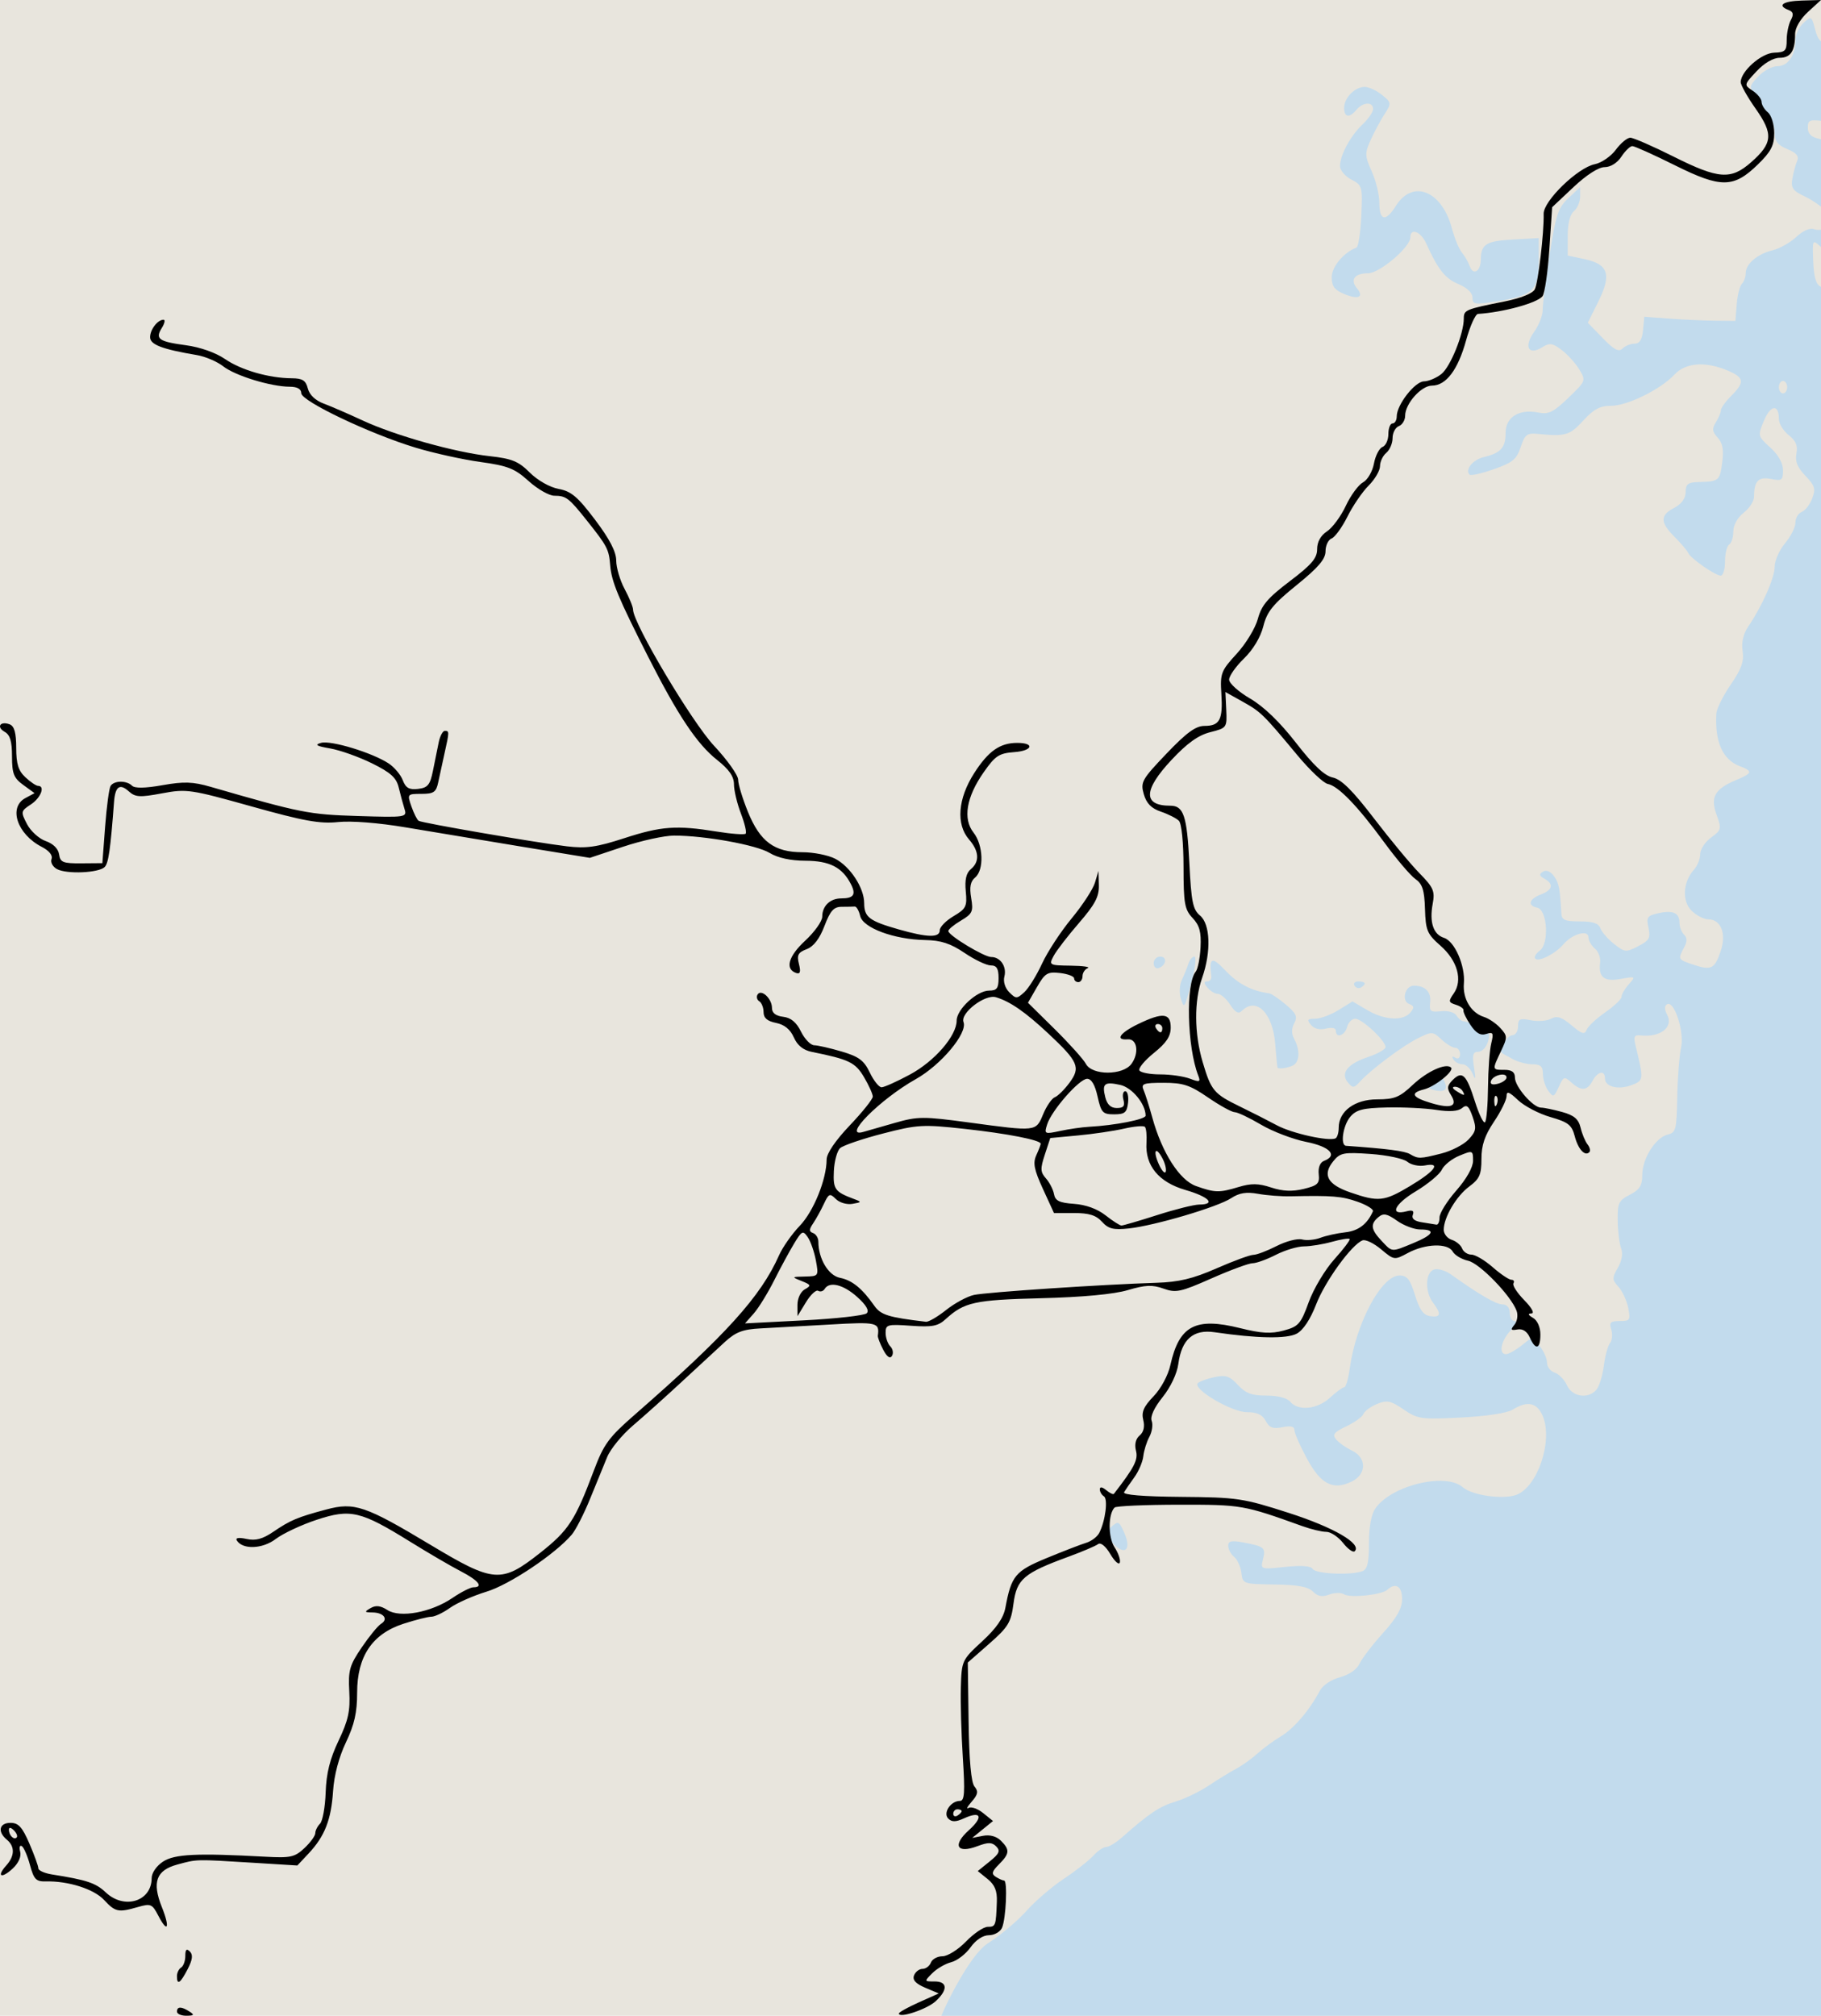
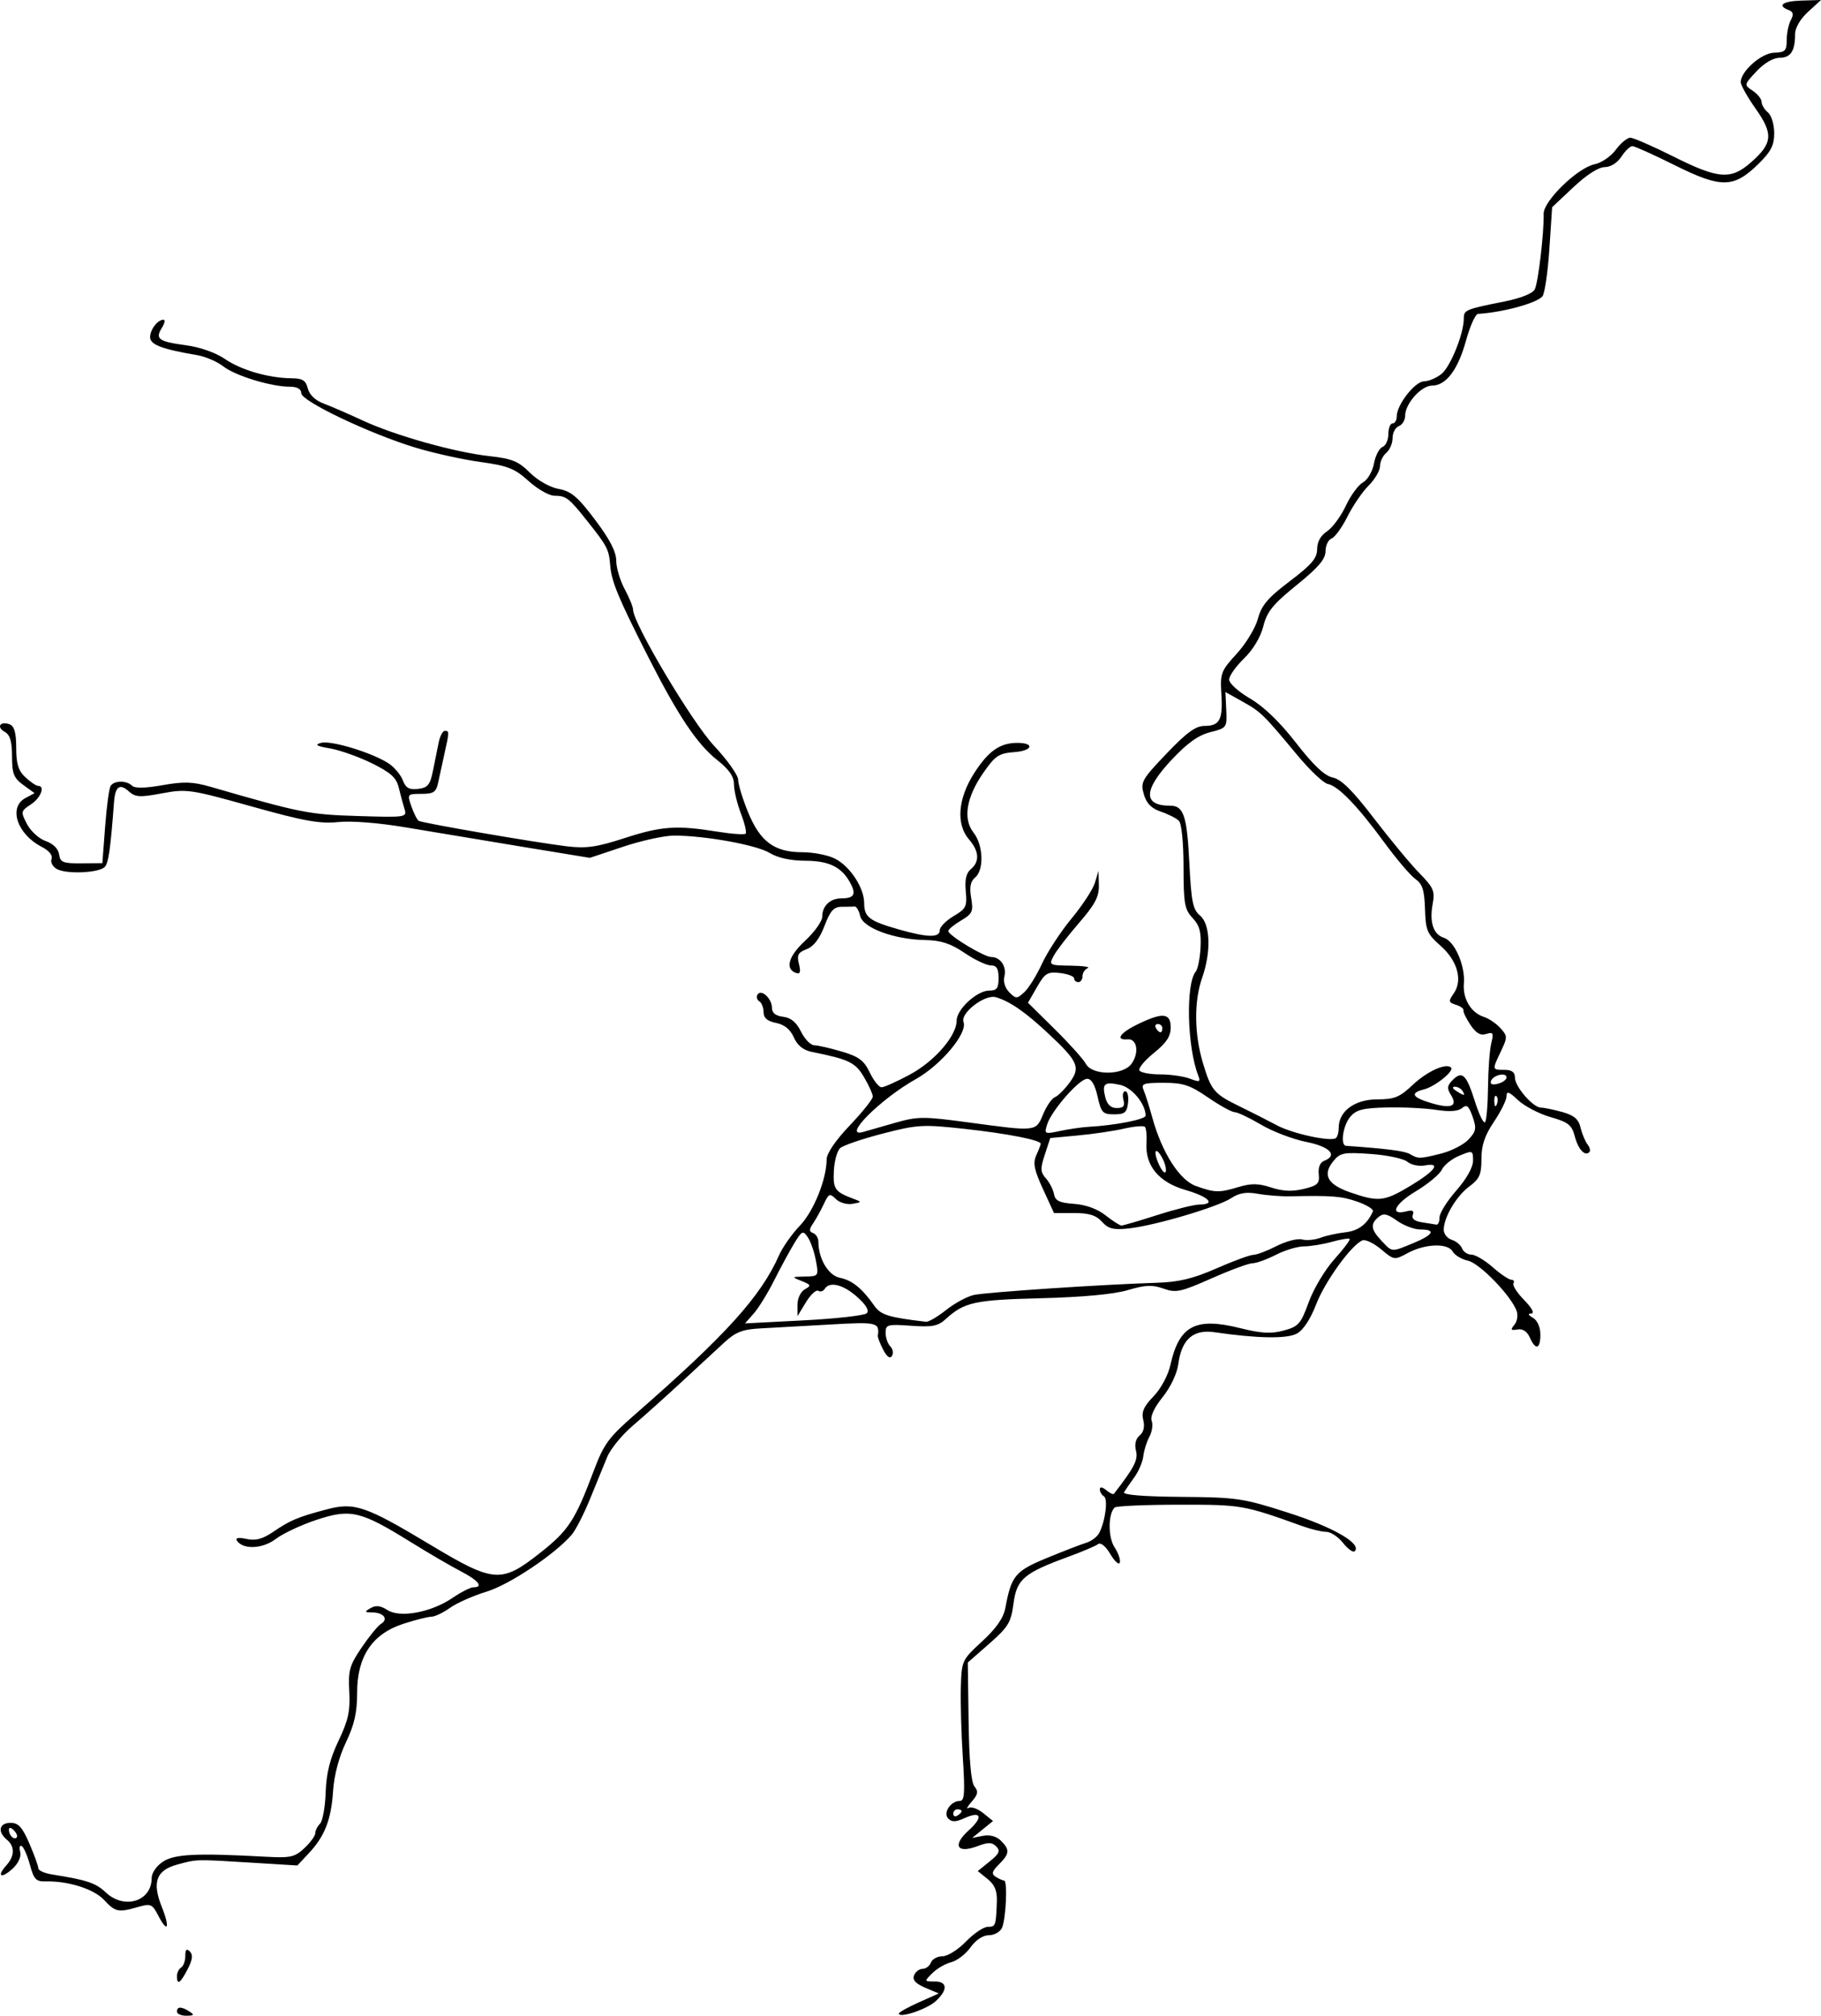
<svg xmlns="http://www.w3.org/2000/svg" xmlns:ns1="http://sodipodi.sourceforge.net/DTD/sodipodi-0.dtd" xmlns:ns2="http://www.inkscape.org/namespaces/inkscape" id="svg2229" ns1:version="0.32" ns2:version="0.45.1" width="1675.569" height="1854.278" version="1.0" ns1:docbase="C:\Documents and Settings\HP_Administrator\Mijn documenten\Mijn afbeeldingen" ns1:docname="sydney rail.svg" ns2:output_extension="org.inkscape.output.svg.inkscape">
  <defs id="defs2232" />
  <ns1:namedview ns2:window-height="712" ns2:window-width="1024" ns2:pageshadow="2" ns2:pageopacity="0.0" guidetolerance="10.0" gridtolerance="10.0" objecttolerance="10.0" borderopacity="1.0" bordercolor="#666666" pagecolor="#ffffff" id="base" ns2:zoom="0.25" ns2:cx="321.79292" ns2:cy="743.86909" ns2:window-x="-4" ns2:window-y="-4" ns2:current-layer="svg2229" borderlayer="true" />
-   <rect style="opacity:1;color:#000000;fill:#e8e5dd;fill-opacity:1;fill-rule:nonzero;stroke:#f80707;stroke-width:0.825;stroke-linecap:round;stroke-linejoin:round;marker:none;marker-start:none;marker-mid:none;marker-end:none;stroke-miterlimit:10;stroke-dasharray:none;stroke-dashoffset:0;stroke-opacity:1;visibility:visible;display:inline;overflow:visible;enable-background:accumulate" id="rect5632" width="2328.025" height="1980.025" x="-411.331" y="-19.596" />
-   <path style="fill:#c2dbed;fill-opacity:1" d="M 863.432,1862.644 C 863.432,1857.085 890.635,1799.394 908.862,1787.74 C 920.544,1780.27 936.528,1766.863 944.383,1757.945 C 952.237,1749.027 967.667,1735.75 978.67,1728.44 C 989.674,1721.13 1001.943,1711.533 1005.934,1707.113 C 1009.926,1702.693 1015.247,1699.076 1017.76,1699.076 C 1020.272,1699.076 1026.698,1695.219 1032.04,1690.504 C 1057.534,1668.004 1066.891,1661.722 1081.379,1657.382 C 1089.99,1654.802 1103.859,1648.127 1112.199,1642.548 C 1120.54,1636.97 1131.84,1630.046 1137.31,1627.161 C 1142.78,1624.276 1151.542,1618.022 1156.78,1613.263 C 1162.018,1608.504 1171.851,1601.298 1178.63,1597.249 C 1190.536,1590.139 1205.11,1573.054 1214.465,1555.239 C 1217.055,1550.307 1224.94,1545.041 1232.975,1542.878 C 1241.429,1540.601 1248.527,1535.706 1250.899,1530.516 C 1253.059,1525.791 1262.767,1513.1 1272.473,1502.316 C 1285.459,1487.887 1290.12,1479.585 1290.12,1470.886 C 1290.12,1459.189 1284.154,1455.442 1276.596,1462.392 C 1271.41,1467.161 1242.477,1470.201 1236.635,1466.591 C 1233.924,1464.915 1227.763,1465.043 1222.945,1466.875 C 1216.576,1469.297 1212.512,1468.535 1208.061,1464.083 C 1203.585,1459.608 1194.068,1457.853 1172.692,1457.56 C 1143.93,1457.166 1143.427,1456.99 1142.268,1446.961 C 1141.619,1441.352 1138.619,1434.713 1135.601,1432.208 C 1132.582,1429.703 1130.112,1425.101 1130.112,1421.981 C 1130.112,1417.492 1133.086,1416.867 1144.37,1418.984 C 1163.472,1422.567 1164.806,1423.736 1162.1,1434.518 C 1159.782,1443.753 1159.871,1443.783 1182.513,1441.417 C 1197.669,1439.833 1206.14,1440.473 1207.91,1443.337 C 1210.704,1447.859 1243.315,1449.275 1253.616,1445.322 C 1258.211,1443.559 1259.643,1437.424 1259.643,1419.502 C 1259.643,1404.331 1261.759,1392.973 1265.609,1387.476 C 1280.387,1366.377 1330.164,1354.355 1345.908,1368.082 C 1354.599,1375.659 1383.214,1379.688 1395.408,1375.052 C 1414.863,1367.655 1429.011,1325.462 1419.629,1302.813 C 1414.419,1290.235 1405.415,1288.256 1391.896,1296.717 C 1386.836,1299.885 1367.83,1302.791 1344.41,1303.977 C 1307.505,1305.847 1304.602,1305.439 1291.499,1296.547 C 1279.465,1288.381 1276.233,1287.72 1267.008,1291.541 C 1261.163,1293.963 1255.557,1298.088 1254.552,1300.709 C 1253.546,1303.33 1246.463,1308.446 1238.811,1312.076 C 1227.425,1317.479 1225.721,1319.669 1229.425,1324.132 C 1231.914,1327.131 1238.446,1331.74 1243.939,1334.373 C 1257.722,1340.979 1257.56,1356.263 1243.637,1362.936 C 1226.488,1371.155 1215.371,1365.433 1202.569,1341.796 C 1196.243,1330.117 1191.068,1318.336 1191.068,1315.618 C 1191.068,1312.193 1187.667,1311.355 1179.99,1312.891 C 1171.275,1314.634 1167.996,1313.395 1164.617,1307.081 C 1161.537,1301.326 1156.642,1299.056 1147.313,1299.056 C 1133.154,1299.056 1096.698,1277.452 1102.198,1272.321 C 1103.931,1270.704 1110.884,1268.215 1117.649,1266.79 C 1127.851,1264.641 1131.499,1265.871 1139.039,1274.008 C 1146.218,1281.755 1151.744,1283.817 1165.322,1283.817 C 1175.957,1283.817 1184.324,1285.996 1187.258,1289.531 C 1194.528,1298.291 1212.239,1296.445 1223.81,1285.721 C 1229.463,1280.483 1235.318,1276.197 1236.823,1276.197 C 1238.327,1276.197 1240.604,1268.565 1241.883,1259.237 C 1247.644,1217.206 1271.064,1173.335 1287.741,1173.335 C 1294.747,1173.335 1297.473,1176.792 1302.005,1191.431 C 1306.211,1205.012 1309.705,1209.831 1316.008,1210.745 C 1325.728,1212.153 1326.437,1208.72 1318.572,1198.322 C 1311.02,1188.337 1311.396,1170.947 1319.23,1167.941 C 1322.668,1166.622 1329.755,1168.582 1334.979,1172.296 C 1361.511,1191.162 1376.48,1199.866 1382.506,1199.931 C 1386.609,1199.975 1389.173,1202.933 1389.173,1207.622 C 1389.173,1211.813 1391.186,1215.242 1393.647,1215.242 C 1396.108,1215.242 1394.393,1219.21 1389.837,1224.059 C 1381.073,1233.388 1378.726,1245.719 1385.715,1245.719 C 1388.004,1245.719 1394.398,1242.162 1399.926,1237.815 L 1409.975,1229.91 L 1416.718,1238.237 C 1420.426,1242.816 1423.46,1249.687 1423.46,1253.504 C 1423.46,1257.322 1426.629,1261.451 1430.502,1262.68 C 1434.375,1263.909 1439.481,1269.168 1441.849,1274.366 C 1446.749,1285.12 1461.593,1287.24 1469.053,1278.252 C 1471.593,1275.191 1474.607,1265.333 1475.749,1256.346 C 1476.891,1247.358 1479.45,1237.944 1481.436,1235.426 C 1483.421,1232.907 1483.931,1227.335 1482.569,1223.044 C 1480.492,1216.499 1481.747,1215.242 1490.35,1215.242 C 1499.847,1215.242 1500.428,1214.343 1498.181,1203.11 C 1496.847,1196.438 1492.819,1187.735 1489.231,1183.77 C 1483.256,1177.168 1483.207,1175.689 1488.649,1166.208 C 1492.349,1159.762 1493.491,1153.043 1491.676,1148.404 C 1490.073,1144.305 1488.641,1132.853 1488.494,1122.954 C 1488.252,1106.69 1489.327,1104.386 1499.655,1099.045 C 1508.757,1094.338 1511.089,1090.634 1511.109,1080.851 C 1511.14,1065.76 1523.307,1046.399 1534.443,1043.722 C 1542.056,1041.892 1542.753,1039.189 1543.288,1009.435 C 1543.607,991.669 1545.189,971.134 1546.803,963.8 C 1550.033,949.126 1540.48,919.757 1533.817,923.876 C 1531.428,925.352 1531.466,928.696 1533.925,933.289 C 1540.117,944.86 1527.989,954.44 1509.625,952.484 C 1503.578,951.84 1502.867,953.416 1505.094,962.522 C 1512.563,993.059 1512.474,993.938 1501.479,998.118 C 1489.137,1002.811 1476.797,999.81 1476.797,992.116 C 1476.797,984.172 1470.098,985.438 1465.368,994.278 C 1460.425,1003.513 1454.869,1003.92 1445.799,995.712 C 1439.418,989.937 1438.653,990.211 1434.261,999.852 C 1429.889,1009.446 1429.205,1009.697 1424.603,1003.404 C 1421.88,999.679 1419.651,992.673 1419.651,987.835 C 1419.651,980.98 1417.538,979.039 1410.075,979.039 C 1404.808,979.039 1396.665,976.896 1391.979,974.277 C 1387.293,971.658 1382.873,969.215 1382.158,968.849 C 1378.509,966.982 1386.645,952.371 1391.335,952.371 C 1394.36,952.371 1396.793,948.762 1396.793,944.275 C 1396.793,937.264 1398.365,936.494 1408.534,938.528 C 1414.991,939.819 1423.439,939.183 1427.306,937.113 C 1432.769,934.189 1436.948,935.546 1446.035,943.192 C 1455.592,951.234 1458.134,951.988 1459.929,947.31 C 1461.138,944.16 1468.856,936.92 1477.081,931.221 C 1485.306,925.521 1492.036,919.082 1492.036,916.913 C 1492.036,914.744 1495.036,909.592 1498.703,905.464 C 1505.229,898.116 1505.075,898.012 1491.38,900.519 C 1476.008,903.332 1470.582,899.015 1472.343,885.373 C 1472.907,881.002 1470.711,875.221 1467.463,872.525 C 1464.215,869.83 1461.558,865.147 1461.558,862.119 C 1461.558,854.939 1446.639,859.114 1438.699,868.517 C 1431.344,877.228 1415.923,885.148 1412.664,881.888 C 1411.275,880.5 1413.153,877.159 1416.838,874.465 C 1425.699,867.985 1423.764,836.818 1414.384,834.943 C 1405.216,833.11 1406.927,826.954 1417.746,822.841 C 1428.728,818.665 1429.956,813.293 1421.066,808.318 C 1416.25,805.623 1415.953,804.172 1419.74,801.832 C 1422.75,799.972 1426.583,801.507 1429.753,805.843 C 1434.441,812.254 1435.366,816.868 1436.6,839.984 C 1436.941,846.38 1439.681,847.604 1453.658,847.604 C 1465.746,847.604 1470.937,849.344 1472.601,853.956 C 1473.861,857.45 1479.545,863.955 1485.232,868.411 C 1495.028,876.088 1496.192,876.193 1507.39,870.402 C 1517.599,865.123 1518.884,862.813 1516.826,853.442 C 1514.688,843.707 1515.629,842.333 1526.005,840.054 C 1539.546,837.08 1545.372,839.762 1545.372,848.971 C 1545.372,852.619 1547.245,857.477 1549.534,859.767 C 1552.545,862.777 1552.545,866.082 1549.534,871.707 C 1543.73,882.552 1543.81,882.69 1558.631,887.581 C 1574.738,892.897 1577.871,891.232 1583.425,874.405 C 1588.606,858.706 1583.386,845.699 1571.906,845.699 C 1567.789,845.699 1560.813,842.092 1556.404,837.683 C 1547.442,828.72 1548.529,811.227 1558.751,799.932 C 1561.869,796.487 1564.42,790.088 1564.42,785.714 C 1564.42,781.339 1568.923,774.48 1574.426,770.471 C 1583.951,763.532 1584.193,762.524 1579.466,749.451 C 1573.574,733.157 1577.789,725.778 1597.755,717.432 C 1612.593,711.23 1613.023,709.457 1600.812,704.815 C 1585.111,698.845 1577.886,682.696 1579.237,656.593 C 1579.469,652.113 1585.42,640.074 1592.46,629.839 C 1602.398,615.391 1604.858,608.477 1603.456,598.926 C 1602.26,590.776 1604.047,583.09 1608.751,576.154 C 1621.657,557.125 1632.925,531.552 1632.96,521.213 C 1632.979,515.611 1637.281,505.935 1642.52,499.709 C 1647.758,493.484 1652.044,484.964 1652.044,480.776 C 1652.044,476.588 1654.641,472.165 1657.816,470.947 C 1660.99,469.729 1665.337,464.131 1667.475,458.507 C 1670.814,449.725 1669.93,446.787 1661.214,437.69 C 1653.841,429.994 1651.583,424.396 1652.955,417.218 C 1654.345,409.947 1652.463,405.467 1645.824,400.245 C 1640.864,396.343 1636.805,389.641 1636.805,385.352 C 1636.805,371.502 1629.19,372.353 1623.12,386.881 C 1617.254,400.918 1617.295,401.091 1628.914,411.704 C 1636.409,418.549 1640.615,426.062 1640.615,432.606 C 1640.615,441.854 1639.565,442.611 1629.53,440.604 C 1617.967,438.292 1613.947,442.559 1613.947,457.143 C 1613.947,461.01 1609.661,467.545 1604.422,471.666 C 1598.717,476.154 1594.898,483.048 1594.898,488.861 C 1594.898,494.198 1593.184,499.624 1591.088,500.919 C 1588.993,502.214 1587.278,509.173 1587.278,516.383 C 1587.278,523.593 1585.495,529.492 1583.315,529.492 C 1578.253,529.492 1555.4,513.555 1553.321,508.575 C 1552.454,506.5 1546.883,499.939 1540.939,493.996 C 1527.413,480.47 1527.312,474.067 1540.517,467.149 C 1547.276,463.607 1550.934,458.578 1550.994,452.741 C 1551.069,445.409 1553.17,443.716 1562.515,443.459 C 1581.712,442.931 1582.397,442.382 1584.633,425.713 C 1586.234,413.772 1585.167,407.752 1580.541,402.641 C 1575.453,397.019 1575.141,394.351 1578.876,388.371 C 1581.402,384.326 1583.469,379.357 1583.469,377.328 C 1583.469,375.3 1587.755,369.354 1592.993,364.116 C 1605.676,351.433 1605.022,347.283 1589.306,340.717 C 1568.925,332.201 1550.961,333.619 1540.764,344.55 C 1527.99,358.242 1497.407,373.294 1482.361,373.294 C 1472.215,373.294 1466.466,376.364 1456.739,386.978 C 1444.291,400.561 1440.518,401.645 1414.489,399.114 C 1405.091,398.201 1403.02,399.851 1399.25,411.261 C 1395.538,422.496 1391.861,425.528 1374.588,431.598 C 1363.423,435.521 1353.354,437.797 1352.212,436.655 C 1347.702,432.145 1355.126,422.912 1365.199,420.503 C 1380.929,416.743 1385.363,411.838 1385.363,398.202 C 1385.363,383.667 1397.792,375.97 1415.532,379.518 C 1424.93,381.397 1429.279,379.266 1443.061,366.023 C 1459.28,350.439 1459.371,350.201 1453.167,339.889 C 1449.723,334.165 1442.431,326.105 1436.962,321.977 C 1428.441,315.546 1425.883,315.182 1419.076,319.433 C 1406.388,327.356 1401.889,318.962 1411.552,305.392 C 1415.994,299.154 1419.566,290.021 1419.491,285.098 C 1419.415,280.174 1422.285,257.288 1425.868,234.239 C 1431.584,197.481 1433.708,191.091 1443.161,182.232 L 1453.938,172.131 L 1453.938,180.813 C 1453.938,185.587 1451.367,191.628 1448.224,194.237 C 1444.616,197.231 1442.509,205.632 1442.509,217.02 L 1442.509,235.061 L 1458.281,238.46 C 1480.01,243.142 1483.004,252.695 1470.565,277.656 L 1460.983,296.885 L 1474.692,311.001 C 1485.206,321.826 1489.446,324.071 1492.885,320.632 C 1495.351,318.166 1500.346,316.148 1503.985,316.148 C 1508.665,316.148 1510.951,312.524 1511.795,303.766 L 1512.989,291.385 L 1535.847,293.099 C 1548.419,294.041 1567.278,294.898 1577.754,295.003 L 1596.803,295.194 L 1598.01,279.955 C 1598.674,271.574 1600.817,263.088 1602.772,261.097 C 1604.727,259.107 1606.327,254.658 1606.327,251.211 C 1606.327,242.728 1617.217,233.503 1631.09,230.235 C 1637.376,228.754 1647.132,223.255 1652.769,218.014 C 1659.092,212.136 1665.4,209.4 1669.236,210.872 C 1672.656,212.184 1678.92,211.403 1683.156,209.136 C 1690.82,205.034 1690.816,204.971 1682.417,196.031 C 1677.775,191.089 1668.014,184.217 1660.726,180.758 C 1649.534,175.447 1647.746,172.898 1649.22,164.353 C 1650.181,158.788 1652.155,151.48 1653.609,148.112 C 1655.538,143.641 1653.115,140.691 1644.623,137.173 C 1635.637,133.451 1632.995,129.972 1632.995,121.856 C 1632.995,116.081 1630.424,109.222 1627.281,106.613 C 1624.138,104.005 1621.566,100.072 1621.566,97.875 C 1621.566,95.677 1618.713,90.726 1615.225,86.872 C 1609.274,80.297 1609.433,79.281 1617.794,70.381 C 1622.695,65.165 1630.631,60.897 1635.43,60.897 C 1645.134,60.897 1652.044,50.947 1652.044,36.974 C 1652.044,31.923 1655.377,24.773 1659.451,21.087 C 1666.622,14.596 1666.963,14.786 1670.137,27.036 C 1672.913,37.748 1675.665,40.156 1688.077,42.735 C 1699.124,45.03 1704.312,44.357 1709.121,40.005 C 1712.632,36.828 1717.512,34.229 1719.966,34.229 C 1726.996,34.229 1725.174,47.612 1717.157,54.867 C 1713.158,58.486 1707.872,66.309 1705.411,72.251 C 1701.732,81.134 1702.036,84.734 1707.125,92.5 C 1712.84,101.222 1712.837,102.422 1707.086,108.173 C 1702.221,113.037 1696.766,113.858 1682.166,111.921 C 1664.905,109.631 1663.473,110.057 1663.473,117.479 C 1663.473,123.173 1666.528,126.159 1673.95,127.721 C 1692.755,131.678 1695.803,135.157 1697.033,154.076 C 1697.858,166.761 1696.354,174.237 1692.013,179.034 C 1686.217,185.439 1686.563,186.323 1697.362,192.703 C 1704.14,196.706 1709.87,203.9 1711.236,210.121 C 1713.846,222.004 1710.673,229.89 1704.753,226.232 C 1702.603,224.903 1696.738,226.013 1691.72,228.699 C 1683.911,232.878 1681.514,232.603 1675.098,226.797 C 1667.725,220.124 1667.614,220.344 1668.394,240.055 C 1669.518,268.434 1675.529,270.844 1701.629,253.378 C 1720.695,240.62 1724.275,239.563 1742.537,241.306 C 1759.34,242.909 1763.159,242.078 1766.344,236.128 C 1771.778,225.975 1783.425,223.445 1795.532,229.788 C 1804.688,234.586 1807.692,234.554 1819.503,229.532 C 1842.691,219.672 1844.435,218.329 1844.435,210.325 C 1844.435,206.036 1848.509,198.178 1853.488,192.861 C 1859.217,186.745 1861.634,180.828 1860.069,176.75 C 1855.785,165.587 1867.775,152.33 1882.153,152.33 C 1900.102,152.33 1905.833,144.417 1899.398,128.523 C 1896.639,121.711 1891.213,111.758 1887.339,106.405 C 1878.178,93.747 1881.236,86.883 1901.839,73.86 C 1911.126,67.99 1918.724,60.671 1918.724,57.597 C 1918.724,54.523 1917.642,53.09 1916.319,54.413 C 1911.686,59.046 1899.676,49.119 1899.676,40.657 C 1899.676,32.471 1907.165,18.938 1917.616,8.241 C 1921.634,4.128 1922.534,170.604 1922.534,917.811 L 1918.534,1872.416 L 1392.983,1864.416 C 1105.73,1900.416 863.432,1863.619 863.432,1862.644 z M 1644.424,356.15 C 1644.424,353.007 1642.71,350.435 1640.615,350.435 C 1638.519,350.435 1636.805,353.007 1636.805,356.15 C 1636.805,359.293 1638.519,361.864 1640.615,361.864 C 1642.71,361.864 1644.424,359.293 1644.424,356.15 z M 1024.092,1419.756 C 1016.055,1411.2 1015.989,1410.566 1022.53,1404.646 C 1028.916,1398.867 1029.689,1399.215 1034.474,1410.024 C 1041.384,1425.635 1035.127,1431.502 1024.092,1419.756 z M 1319.646,1002.853 C 1311.343,1000.967 1311.018,995.846 1319.005,992.781 C 1327.101,989.674 1327.097,989.673 1329.549,996.061 C 1332.09,1002.685 1328.811,1004.934 1319.646,1002.853 z M 1240.266,995.787 C 1233.112,987.167 1239.897,978.637 1258.962,972.281 C 1267.718,969.363 1274.881,965.272 1274.881,963.19 C 1274.881,957.34 1253.295,937.132 1247.046,937.132 C 1243.986,937.132 1240.586,940.561 1239.49,944.752 C 1237.402,952.735 1229.165,955.445 1229.165,948.148 C 1229.165,945.6 1225.56,944.83 1220.076,946.207 C 1214.325,947.65 1209.258,946.403 1206.276,942.81 C 1202.338,938.065 1202.975,937.132 1210.152,937.132 C 1214.876,937.132 1224.54,933.548 1231.627,929.168 L 1244.512,921.205 L 1258.01,929.168 C 1273.81,938.491 1291.043,939.487 1297.702,931.463 C 1301.495,926.893 1301.297,925.367 1296.685,923.597 C 1289.167,920.712 1292.799,906.635 1301.042,906.713 C 1311.542,906.811 1316.989,912.472 1315.912,922.165 C 1315.008,930.296 1316.224,931.274 1325.942,930.23 C 1332.13,929.565 1338.362,931.243 1340.09,934.039 C 1341.789,936.788 1344.527,939.181 1346.175,939.356 C 1353.832,940.172 1370.124,948.75 1370.124,951.965 C 1370.124,960.086 1365.144,967.61 1359.769,967.61 C 1355.283,967.61 1354.53,970.714 1356.304,981.896 C 1358.068,993.013 1357.767,994.281 1354.946,987.611 C 1352.953,982.896 1348.796,979.039 1345.709,979.039 C 1342.622,979.039 1338.873,977.06 1337.378,974.641 C 1335.694,971.916 1336.333,971.276 1339.058,972.961 C 1341.664,974.572 1343.456,973.259 1343.456,969.74 C 1343.456,966.473 1341.424,963.8 1338.94,963.8 C 1336.456,963.8 1330.755,960.354 1326.271,956.141 C 1318.455,948.798 1317.579,948.747 1305.072,954.893 C 1291.019,961.798 1261.649,983.705 1251.474,994.871 C 1245.828,1001.068 1244.723,1001.158 1240.266,995.787 z M 1175.434,981.896 C 1175.217,981.373 1174.284,971.566 1173.36,960.103 C 1171.071,931.7 1155.846,916.732 1142.658,929.92 C 1139.575,933.003 1136.691,931.466 1131.934,924.205 C 1128.354,918.743 1123.262,914.274 1120.616,914.274 C 1117.971,914.274 1113.672,911.702 1111.064,908.559 C 1107.593,904.378 1107.513,902.845 1110.764,902.845 C 1113.208,902.845 1114.929,900.702 1114.589,898.083 C 1112.333,880.712 1114.975,879.551 1127.255,892.518 C 1139.218,905.151 1151.492,911.574 1167.917,913.798 C 1169.852,914.059 1176.694,918.7 1183.123,924.109 C 1192.737,932.199 1194.118,935.243 1190.901,941.253 C 1188.221,946.261 1188.231,950.881 1190.934,955.93 C 1196.699,966.703 1195.753,977.888 1188.851,980.536 C 1182.649,982.917 1176.131,983.577 1175.434,981.896 z M 1086.496,918.582 C 1084.9,913.618 1085.333,905.903 1087.459,901.438 C 1089.585,896.973 1092.283,890.32 1093.455,886.653 C 1094.627,882.987 1097.103,879.986 1098.957,879.986 C 1100.811,879.986 1100,888.987 1097.155,899.987 C 1089.81,928.389 1089.708,928.568 1086.496,918.582 z M 1246.347,906.717 C 1245.031,904.587 1246.627,902.845 1249.894,902.845 C 1256.585,902.845 1257.571,905.131 1252.286,908.397 C 1250.336,909.602 1247.663,908.846 1246.347,906.717 z M 1061.537,886.018 C 1061.537,882.701 1064.252,879.986 1067.569,879.986 C 1074.297,879.986 1073.125,888.188 1066.061,890.542 C 1063.573,891.372 1061.537,889.336 1061.537,886.018 z M 1354.886,273.715 C 1354.886,269.365 1349.991,264.679 1341.928,261.31 C 1329.663,256.185 1323.082,247.868 1312.22,223.762 C 1307.387,213.037 1297.74,209.349 1297.74,218.227 C 1297.74,227.328 1269.455,251.383 1258.754,251.383 C 1246.56,251.383 1242.062,257.304 1248.428,264.976 C 1255.375,273.345 1250.01,275.909 1236.906,270.482 C 1227.926,266.762 1225.355,263.318 1225.355,255.007 C 1225.355,245.45 1236.517,232.084 1248.054,227.826 C 1249.851,227.162 1251.888,214.023 1252.58,198.628 C 1253.801,171.447 1253.536,170.479 1243.406,165.172 C 1237.669,162.165 1232.975,156.595 1232.975,152.794 C 1232.975,142.758 1242.742,124.741 1253.83,114.325 C 1259.122,109.353 1263.452,103.012 1263.452,100.235 C 1263.452,93.421 1254.081,93.829 1248.214,100.899 C 1241.69,108.758 1236.784,108.058 1236.784,99.266 C 1236.784,89.998 1246.618,79.945 1255.683,79.945 C 1259.492,79.945 1266.655,83.253 1271.602,87.296 C 1280.457,94.533 1280.489,94.814 1273.721,105.392 C 1269.94,111.302 1264.231,121.982 1261.035,129.126 C 1255.709,141.029 1255.806,143.417 1262.195,157.689 C 1266.03,166.254 1269.167,179.105 1269.167,186.247 C 1269.167,203.294 1274.956,204.455 1284.457,189.316 C 1299.92,164.678 1326.726,175.446 1335.927,209.99 C 1338.363,219.136 1342.507,229.191 1345.137,232.334 C 1347.766,235.477 1351.023,241.157 1352.375,244.957 C 1355.538,253.85 1362.487,249.634 1362.563,238.776 C 1362.662,224.65 1367.35,221.716 1392.037,220.334 L 1415.855,219 L 1415.848,240.818 C 1415.84,266.956 1410.42,272.015 1376.792,277.278 C 1356.836,280.402 1354.886,280.084 1354.886,273.715 z " id="path4661" ns1:nodetypes="cssssssssssssssssssssssssssssssssssssssssssssssssssssssssssssssssssscccsssssssssssssssssssssssssssssssssssssssssssssssssssssssssssssssssssssssssssssssssssssssssssssssssssssssssssssssssssssssssssscccsccccccssccccccsssssssssssssssssssssssssssssssssssssssssssssssssssssscccccsssccssccssccsssssssscccsssssssssssssssssssccsssssssssssssccssssccssccssccsssssssssssssssssssssssssscccsc" />
  <path style="fill:#000000;fill-opacity:1" d="M 162.843,1850.483 C 162.838,1845.644 166.936,1845.64 174.429,1850.472 C 179.116,1853.494 178.563,1854.222 171.536,1854.277 C 166.757,1854.314 162.845,1852.607 162.843,1850.483 z M 827.106,1852.231 C 827.104,1851.099 835.355,1846.487 845.44,1841.98 L 863.776,1833.787 L 851.262,1828.481 C 842.524,1824.776 839.44,1821.365 841.043,1817.175 C 842.306,1813.876 845.814,1811.173 848.839,1811.17 C 851.865,1811.167 855.338,1808.557 856.558,1805.37 C 857.777,1802.182 862.593,1799.57 867.259,1799.566 C 871.925,1799.561 881.632,1793.468 888.83,1786.027 C 896.029,1778.585 905.053,1772.494 908.884,1772.49 C 916.119,1772.483 916.428,1771.624 917.248,1749.31 C 917.612,1739.405 915.329,1733.842 908.707,1728.494 L 899.669,1721.196 L 910.621,1712.367 C 919.482,1705.224 920.641,1702.588 916.687,1698.566 C 912.795,1694.606 909.292,1694.544 899.47,1698.264 C 880.386,1705.489 876.051,1697.493 891.509,1683.581 C 905.157,1671.297 902.74,1665.514 886.97,1672.719 C 879.5,1676.131 875.805,1676.19 872.555,1672.946 C 867.4,1667.802 874.734,1656.665 883.283,1656.656 C 887.497,1656.652 888.012,1649.002 885.947,1617.068 C 884.539,1595.298 883.711,1566.189 884.107,1552.382 C 884.818,1527.613 885.079,1527.046 903.705,1509.88 C 916.853,1497.764 923.346,1488.378 925.096,1478.963 C 930.582,1449.454 934.122,1445.204 963.203,1433.213 C 978.384,1426.954 994.716,1420.647 999.496,1419.198 C 1004.276,1417.749 1009.676,1413.639 1011.494,1410.064 C 1017.125,1398.996 1019.665,1378.873 1015.736,1376.451 C 1013.68,1375.183 1011.996,1372.297 1011.994,1370.039 C 1011.991,1367.478 1014.207,1367.769 1017.881,1370.811 C 1021.121,1373.495 1024.3,1375.007 1024.945,1374.173 C 1043.885,1349.68 1047.364,1342.882 1045.25,1334.498 C 1043.775,1328.645 1045.017,1323.504 1048.633,1320.497 C 1052.309,1317.44 1053.493,1312.362 1051.954,1306.257 C 1050.122,1298.988 1052.335,1293.894 1061.409,1284.483 C 1068.214,1277.425 1074.816,1265.178 1076.923,1255.702 C 1084.998,1219.39 1099.979,1211.482 1141.193,1221.774 C 1160.598,1226.62 1169.571,1227.112 1181.199,1223.968 C 1194.844,1220.279 1196.915,1217.922 1204.262,1197.711 C 1208.702,1185.499 1219.307,1167.789 1227.829,1158.355 C 1236.35,1148.921 1242.651,1140.533 1241.832,1139.715 C 1241.012,1138.897 1233.663,1140.089 1225.5,1142.364 C 1217.338,1144.639 1205.812,1146.515 1199.886,1146.533 C 1193.96,1146.551 1182.302,1150.048 1173.979,1154.305 C 1165.656,1158.562 1156.018,1162.047 1152.56,1162.051 C 1149.102,1162.054 1132.095,1168.327 1114.766,1175.991 C 1086.324,1188.57 1082.021,1189.484 1070.541,1185.382 C 1060.29,1181.721 1053.921,1181.992 1037.715,1186.782 C 1024.807,1190.598 996.176,1193.268 957.748,1194.24 C 896.598,1195.787 887.299,1197.831 870.114,1213.503 C 863.058,1219.939 857.726,1220.953 838.259,1219.565 C 816.501,1218.013 814.88,1218.464 814.887,1226.061 C 814.892,1230.551 816.831,1236.157 819.197,1238.518 C 821.564,1240.879 822.254,1244.831 820.732,1247.3 C 818.929,1250.224 816.113,1248.23 812.656,1241.583 C 809.736,1235.97 807.512,1230.195 807.713,1228.749 C 809.421,1216.45 807.121,1215.911 763.708,1218.431 C 739.814,1219.818 711.085,1221.423 699.868,1221.997 C 683.52,1222.833 677.007,1225.295 667.053,1234.405 C 660.223,1240.656 642.481,1257.039 627.626,1270.812 C 612.772,1284.584 592.441,1302.811 582.448,1311.316 C 572.454,1319.821 561.764,1332.864 558.691,1340.302 C 555.619,1347.739 548.505,1365.125 542.883,1378.937 C 537.261,1392.75 529.687,1407.53 526.051,1411.781 C 510.716,1429.719 468.78,1457.755 447.706,1464.159 C 435.503,1467.867 420.376,1474.571 414.088,1479.058 C 407.801,1483.544 400.084,1487.217 396.939,1487.22 C 393.794,1487.224 382.208,1490.147 371.193,1493.716 C 342.505,1503.014 328.578,1523.754 328.612,1557.128 C 328.63,1575.239 326.092,1586.493 318.313,1602.786 C 311.847,1616.33 307.422,1633.07 306.471,1647.584 C 304.735,1674.063 298.805,1689.198 283.975,1705.001 L 273.595,1716.062 L 232.631,1713.538 C 179.344,1710.255 181.617,1710.201 163.215,1715.177 C 143.681,1720.458 139.719,1731.374 148.971,1754.431 C 156.583,1773.398 154.296,1778.885 145.695,1762.293 C 140.09,1751.482 138.707,1750.882 127.083,1754.229 C 108.841,1759.481 106.124,1758.921 95.766,1747.773 C 86.427,1737.722 62.767,1730.191 42.197,1730.722 C 33.2,1730.954 31.16,1728.85 27.594,1715.662 C 25.315,1707.231 21.92,1699.389 20.051,1698.237 C 18.181,1697.084 17.511,1699.412 18.561,1703.41 C 19.722,1707.832 17.05,1713.87 11.739,1718.829 C 1.368,1728.511 -3.531,1726.352 5.677,1716.158 C 13.633,1707.349 13.852,1698.577 6.273,1692.3 C -2.529,1685.01 -0.751,1676.859 9.644,1676.849 C 16.961,1676.841 20.49,1680.705 27.042,1695.891 C 31.562,1706.37 35.262,1716.603 35.264,1718.633 C 35.266,1720.661 40.917,1723.215 47.821,1724.308 C 79.887,1729.381 88.088,1732.116 97.29,1740.804 C 114.377,1756.937 139.568,1749.109 139.547,1727.674 C 139.542,1722.917 143.995,1716.451 149.982,1712.519 C 160.647,1705.516 180.922,1704.548 244.431,1708.01 C 267.409,1709.262 271.234,1708.409 280.146,1700.04 C 285.636,1694.885 290.125,1688.711 290.123,1686.32 C 290.12,1683.928 292.078,1680.009 294.472,1677.609 C 296.868,1675.209 299.201,1662.259 299.657,1648.832 C 300.257,1631.212 303.563,1617.967 311.538,1601.235 C 320.488,1582.458 322.36,1573.876 321.384,1556.074 C 320.317,1536.595 321.613,1531.985 332.79,1515.512 C 339.725,1505.291 347.726,1495.515 350.57,1493.788 C 357.627,1489.504 353.123,1483.429 342.792,1483.296 C 335.256,1483.199 335.06,1482.76 341,1479.291 C 345.782,1476.497 350.155,1476.998 356.45,1481.06 C 368.119,1488.589 396.779,1483.265 416.361,1469.93 C 424.258,1464.552 432.922,1460.15 435.615,1460.147 C 445.213,1460.138 440.254,1453.828 424.083,1445.476 C 415.051,1440.81 394.067,1428.56 377.451,1418.252 C 331.854,1389.963 322.578,1387.78 291.485,1398.022 C 277.405,1402.66 260.418,1410.614 253.735,1415.698 C 241.492,1425.011 223.233,1425.68 217.863,1417.012 C 216.392,1414.636 219.768,1414.132 226.825,1415.675 C 235.204,1417.506 241.605,1415.801 251.439,1409.117 C 267.234,1398.383 273.735,1395.648 300.243,1388.579 C 326.116,1381.679 335.982,1385.034 396.374,1421.268 C 454.454,1456.115 461.281,1456.621 496.731,1428.704 C 523.09,1407.946 529.141,1398.711 546.321,1353.014 C 555.594,1328.35 559.973,1322.38 584.49,1300.982 C 667.818,1228.255 700.074,1192.613 716.819,1154.767 C 720.11,1147.329 728.687,1135.12 735.879,1127.635 C 748.619,1114.376 760.55,1084.929 760.616,1066.576 C 760.637,1061.006 768.701,1049.141 781.868,1035.309 C 793.538,1023.049 803.084,1011.103 803.082,1008.761 C 803.079,1006.42 799.438,998.35 794.991,990.829 C 786.995,977.308 781.262,974.54 746.97,967.637 C 739.102,966.053 733.72,961.708 730.422,954.278 C 727.146,946.898 721.753,942.514 714.067,940.985 C 706.019,939.383 702.597,936.439 702.592,931.11 C 702.588,926.935 700.817,922.428 698.657,921.096 C 696.497,919.764 695.78,916.971 697.063,914.889 C 700.419,909.448 710.303,918.582 710.312,927.133 C 710.316,931.829 713.701,934.525 720.616,935.339 C 727.743,936.177 732.801,940.386 737.043,949.008 C 740.415,955.86 745.899,961.502 749.231,961.547 C 752.562,961.592 763.958,964.194 774.555,967.329 C 790.297,971.987 795.009,975.514 800.316,986.613 C 803.888,994.084 808.767,1000.195 811.159,1000.192 C 813.552,1000.19 825.305,994.912 837.278,988.465 C 860.001,976.228 880.265,952.825 880.251,938.835 C 880.24,928.534 898.933,911.278 910.114,911.266 C 917.238,911.259 918.84,909.128 918.831,899.672 C 918.822,890.975 917.038,888.088 911.677,888.093 C 907.748,888.097 896.881,882.926 887.527,876.602 C 874.627,867.879 865.859,865.016 851.211,864.743 C 822.665,864.21 794.048,853.606 791.474,842.608 C 790.326,837.705 788.085,833.797 786.492,833.924 C 784.899,834.051 779.487,834.159 774.465,834.164 C 767.183,834.171 763.976,837.743 758.619,851.813 C 754.146,863.559 748.682,870.68 742.263,873.128 C 734.306,876.163 733.063,878.544 735.138,886.776 C 736.959,893.999 736.274,896.291 732.654,895.09 C 722.069,891.578 725.324,879.729 740.808,865.405 C 749.481,857.381 756.575,847.421 756.571,843.272 C 756.561,833.4 763.783,826.451 774.061,826.44 C 785.483,826.429 787.877,822.924 782.986,813.372 C 775.047,797.863 763.409,791.87 741.071,791.787 C 727.391,791.737 715.679,789.183 708.17,784.614 C 696.081,777.259 648.535,768.637 620.216,768.666 C 611.283,768.675 590.195,773.286 573.356,778.913 L 542.738,789.144 L 478.724,778.626 C 443.516,772.842 396.023,764.949 373.184,761.088 C 348.513,756.917 323.309,754.938 311.086,756.212 C 294.341,757.958 279.554,755.29 231.597,741.872 C 175.145,726.076 171.692,725.572 149.056,729.805 C 128.549,733.64 124.508,733.39 118.44,727.91 C 110.187,720.456 106.001,723.474 104.935,737.647 C 101.644,781.441 99.827,794.066 96.307,797.592 C 90.899,803.011 61.458,804.305 52.49,799.517 C 48.546,797.411 46.26,793.227 47.411,790.22 C 48.706,786.834 45.227,782.546 38.278,778.961 C 15.743,767.337 7.533,742.64 23.378,734.14 L 31.791,729.626 L 21.435,722.098 C 12.654,715.715 11.075,711.708 11.059,695.774 C 11.045,681.922 9.27,675.989 4.31,673.22 C -3.62,668.793 0.257,663.024 8.932,666.343 C 13.204,667.977 14.899,674.089 14.913,687.904 C 14.928,702.765 16.872,708.988 23.393,715.051 C 28.046,719.377 33.263,722.915 34.987,722.913 C 41.823,722.906 37.578,733.971 28.443,739.97 C 19.076,746.121 18.957,746.722 24.847,758.084 C 28.198,764.547 35.94,771.573 42.052,773.697 C 48.934,776.088 53.623,780.752 54.368,785.949 C 55.423,793.306 57.949,794.32 74.881,794.18 L 94.191,794.021 L 96.72,760.537 C 98.111,742.121 100.368,725.237 101.737,723.018 C 104.885,717.913 116.475,717.772 121.491,722.778 C 124.004,725.285 133.588,725.12 149.533,722.295 C 169.219,718.807 177.513,719.09 193.802,723.804 C 276.691,747.794 284.133,749.271 329.028,750.65 C 373.702,752.023 374.62,751.883 372.176,744.072 C 370.802,739.683 368.433,730.893 366.911,724.54 C 364.724,715.41 359.557,710.722 342.278,702.191 C 330.252,696.253 312.935,690.092 303.797,688.499 C 291.02,686.272 289.096,685.082 295.471,683.347 C 304.609,680.86 342.427,692.363 357.491,702.212 C 362.765,705.659 368.663,712.635 370.6,717.713 C 373.329,724.87 376.497,726.668 384.692,725.713 C 393.606,724.674 395.751,722.058 398.372,709.029 C 400.081,700.531 402.459,688.798 403.657,682.956 C 404.855,677.113 407.375,672.331 409.258,672.33 C 413.512,672.325 413.506,672.964 409.063,692.826 C 407.071,701.734 404.443,713.802 403.224,719.645 C 401.327,728.735 399.096,730.269 387.765,730.281 C 374.726,730.294 374.584,730.473 378.575,741.883 C 380.805,748.257 383.796,754.192 385.223,755.072 C 388.588,757.148 493.138,775.133 521.543,778.524 C 539.429,780.658 549.055,779.298 574.462,771.045 C 608.492,759.991 622.458,758.99 659.458,764.955 C 673.001,767.139 684.984,768.021 686.086,766.917 C 687.189,765.812 685.226,757.428 681.724,748.285 C 678.222,739.143 675.352,727.088 675.346,721.496 C 675.339,714.229 670.875,707.804 659.695,698.968 C 641.407,684.513 623.814,658.18 596.446,604.295 C 568.933,550.126 562.672,535.068 561.477,520.197 C 560.279,505.288 558.879,502.583 540.205,479.098 C 523.354,457.906 520.963,456.08 509.989,456.016 C 505.216,455.988 494.59,449.906 486.375,442.5 C 473.546,430.933 467.277,428.459 441.922,424.958 C 425.688,422.717 398.937,416.81 382.477,411.831 C 340.363,399.094 277.206,369.02 277.198,361.7 C 277.195,357.828 273.519,355.768 266.572,355.745 C 249.272,355.688 216.418,345.625 205.468,337.029 C 199.865,332.631 188.938,327.96 181.187,326.649 C 149.062,321.215 138.122,317.037 138.115,310.201 C 138.108,303.143 145.049,294.122 150.49,294.117 C 152.207,294.115 151.494,297.512 148.906,301.667 C 142.578,311.822 145.931,314.212 171.298,317.628 C 184.153,319.359 198.605,324.47 207.03,330.264 C 221.885,340.479 247.38,347.833 268.422,347.971 C 278.354,348.036 281.379,349.954 283.249,357.376 C 284.715,363.191 290.197,368.413 297.82,371.255 C 304.541,373.76 320.692,380.757 333.711,386.803 C 363.511,400.641 418.458,416.08 450.498,419.616 C 471.074,421.887 477.07,424.336 487.48,434.726 C 494.695,441.926 505.82,448.229 514.011,449.757 C 525.615,451.922 531.566,456.959 547.554,478.15 C 560.997,495.967 566.995,507.542 567.003,515.686 C 567.009,522.162 570.497,533.942 574.753,541.864 C 579.009,549.786 582.493,558.291 582.496,560.764 C 582.509,573.289 636.546,664.14 656.966,685.967 C 669.193,699.037 679.199,713.124 679.204,717.271 C 679.208,721.419 683.282,734.788 688.256,746.981 C 699.392,774.272 712.514,783.96 738.358,783.969 C 748.553,783.973 762.101,786.662 768.465,789.945 C 782.292,797.077 795.129,816.708 795.164,830.774 C 795.195,843.681 799.807,847.208 826.693,854.886 C 853.512,862.544 864.726,862.783 864.719,855.695 C 864.716,852.719 870.43,846.903 877.417,842.771 C 888.934,835.96 889.983,833.829 888.646,819.956 C 887.619,809.309 889.033,803.106 893.293,799.563 C 901.563,792.686 900.985,782.974 891.668,772.254 C 879.492,758.242 881.329,734.683 896.434,711.134 C 909.416,690.895 920.089,683.4 935.945,683.383 C 952.34,683.367 950.237,690.6 933.484,691.849 C 919.209,692.913 915.824,695.132 905.106,710.448 C 889.147,733.255 885.793,753.236 895.795,765.924 C 904.79,777.336 905.609,800.259 897.269,807.195 C 892.918,810.813 891.904,816.029 893.607,826.042 C 895.723,838.489 894.773,840.589 884.2,846.849 C 877.733,850.678 872.506,855.017 872.585,856.49 C 872.805,860.591 905.527,880.375 912.081,880.369 C 920.551,880.36 926.526,889.243 924.161,898.326 C 922.95,902.975 924.806,908.941 928.658,912.786 C 934.826,918.941 935.649,918.94 942.46,912.764 C 946.443,909.151 953.793,897.33 958.792,886.495 C 963.791,875.66 976.065,856.907 986.066,844.821 C 996.068,832.735 1005.715,817.953 1007.503,811.972 L 1010.755,801.098 L 1011.101,814.315 C 1011.375,824.827 1007.625,831.945 992.777,849.092 C 982.509,860.949 972.035,874.564 969.5,879.345 C 965,887.833 965.374,888.046 985.303,888.323 C 996.529,888.48 1003.543,889.487 1000.889,890.561 C 998.235,891.635 996.066,894.975 996.069,897.985 C 996.072,900.994 994.337,903.458 992.213,903.46 C 990.088,903.462 988.349,901.916 988.347,900.024 C 988.345,898.132 982.515,895.91 975.392,895.086 C 963.84,893.749 961.546,895.145 954.16,908.008 L 945.88,922.429 L 970.499,946.735 C 984.039,960.104 996.945,974.476 999.179,978.673 C 1004.897,989.418 1033.241,989.408 1041.084,978.659 C 1048.398,968.636 1046.377,955.384 1037.642,956.087 C 1025.763,957.042 1030.375,950.189 1047.045,942.114 C 1069.933,931.027 1077.205,931.773 1077.218,945.209 C 1077.227,953.337 1073.243,959.359 1061.717,968.641 C 1053.185,975.511 1047.213,982.76 1048.444,984.748 C 1049.676,986.737 1058.289,988.356 1067.583,988.347 C 1076.878,988.337 1089.141,990.096 1094.834,992.254 C 1103.95,995.709 1104.868,995.363 1102.526,989.349 C 1092.296,963.09 1090.905,905.085 1100.234,893.821 C 1102.17,891.484 1104.168,881.396 1104.676,871.405 C 1105.391,857.304 1103.745,851.269 1097.321,844.445 C 1090.015,836.684 1089.04,831.175 1089.006,797.464 C 1088.984,775.076 1087.225,757.526 1084.756,755.048 C 1082.439,752.724 1074.993,748.942 1068.209,746.645 C 1059.404,743.663 1054.896,739.07 1052.456,730.596 C 1049.264,719.506 1050.64,717.045 1073.35,693.248 C 1091.81,673.904 1100.226,667.77 1108.313,667.761 C 1122.377,667.747 1125.331,662.095 1123.816,638.096 C 1122.637,619.409 1123.558,617.012 1137.919,601.393 C 1146.37,592.203 1155.149,577.721 1157.429,569.211 C 1160.763,556.771 1166.513,550 1186.764,534.671 C 1206.856,519.462 1211.952,513.494 1211.943,505.18 C 1211.936,498.492 1215.192,492.615 1221.027,488.784 C 1226.03,485.499 1233.813,474.939 1238.324,465.317 C 1242.834,455.696 1249.951,445.986 1254.138,443.74 C 1258.357,441.476 1262.848,433.77 1264.214,426.451 C 1265.569,419.188 1269.112,412.308 1272.088,411.163 C 1275.065,410.017 1277.495,404.681 1277.49,399.304 C 1277.485,393.927 1279.218,389.526 1281.342,389.524 C 1283.466,389.522 1285.201,386.586 1285.197,383.001 C 1285.187,372.375 1301.878,350.946 1310.268,350.815 C 1314.516,350.749 1321.742,347.689 1326.325,344.014 C 1334.638,337.351 1346.912,306.933 1346.898,293.033 C 1346.89,285.11 1348.309,284.518 1384.702,277.257 C 1399.278,274.349 1410.273,269.93 1412.183,266.211 C 1415.367,260.009 1420.77,214.133 1420.372,196.674 C 1420.102,184.87 1451.711,154.214 1467.403,151.059 C 1473.576,149.818 1482.296,143.828 1486.782,137.748 C 1491.268,131.668 1497.253,126.691 1500.082,126.688 C 1502.911,126.685 1520.805,134.488 1539.847,144.027 C 1581.285,164.786 1592.659,165.629 1611.199,149.317 C 1631.114,131.796 1631.842,123.292 1615.427,99.987 C 1607.808,89.171 1601.627,78.131 1601.691,75.454 C 1601.934,65.347 1620.798,48.812 1632.476,48.468 C 1642.581,48.17 1644.022,46.722 1644.012,36.876 C 1644.006,30.687 1645.703,22.434 1647.785,18.536 C 1650.595,13.272 1650.095,10.884 1645.844,9.258 C 1634.811,5.036 1640.323,1.028 1657.865,0.516 L 1675.569,0 L 1663.645,10.913 C 1656.465,17.484 1651.725,25.628 1651.73,31.383 C 1651.746,46.933 1647.661,53.161 1637.441,53.172 C 1631.581,53.178 1623.277,58.052 1616.207,65.636 C 1604.609,78.076 1604.605,78.098 1612.744,83.49 C 1617.226,86.459 1620.895,91.07 1620.898,93.737 C 1620.9,96.404 1623.511,100.747 1626.7,103.388 C 1629.929,106.062 1632.505,114.478 1632.512,122.382 C 1632.524,133.743 1629.582,139.454 1617.758,151.023 C 1595.228,173.068 1583.69,173.221 1541.127,152.04 C 1521.639,142.341 1504.017,134.408 1501.969,134.41 C 1499.92,134.412 1495.401,138.762 1491.927,144.075 C 1488.139,149.87 1481.958,153.74 1476.484,153.746 C 1470.908,153.751 1459.735,160.925 1447.768,172.183 L 1428.179,190.612 L 1425.623,229.17 C 1424.217,250.377 1421.364,269.89 1419.283,272.532 C 1414.383,278.751 1383.073,287.319 1359.954,288.767 C 1357.579,288.916 1352.638,299.902 1348.974,313.181 C 1341.509,340.235 1330.575,354.716 1317.603,354.729 C 1307.742,354.739 1292.91,371.386 1292.921,382.43 C 1292.925,386.459 1290.322,390.758 1287.137,391.983 C 1283.953,393.209 1281.351,398.158 1281.356,402.981 C 1281.361,407.804 1278.76,413.916 1275.576,416.564 C 1272.393,419.211 1269.792,424.719 1269.795,428.804 C 1269.8,432.888 1265.089,440.935 1259.326,446.686 C 1253.564,452.436 1244.81,465.244 1239.872,475.148 C 1234.935,485.051 1228.368,494.128 1225.278,495.317 C 1222.188,496.506 1219.664,501.804 1219.669,507.089 C 1219.676,514.317 1213.092,522.032 1193.105,538.214 C 1171.204,555.946 1165.809,562.608 1162.426,576.1 C 1159.913,586.123 1153.016,597.624 1144.639,605.76 C 1137.113,613.068 1130.959,621.818 1130.963,625.203 C 1130.966,628.588 1139.667,636.426 1150.298,642.621 C 1162.839,649.928 1177.68,664.251 1192.558,683.405 C 1208.654,704.127 1218.734,713.622 1226.375,715.262 C 1234.296,716.961 1244.631,727.221 1264.33,752.943 C 1279.218,772.383 1298.001,795.018 1306.069,803.242 C 1319.005,816.428 1320.449,819.752 1318.282,831.363 C 1315.106,848.392 1318.838,859.62 1328.714,862.744 C 1338.519,865.845 1348.356,888.443 1346.973,904.69 C 1345.776,918.741 1353.549,931.73 1365.382,935.454 C 1369.883,936.87 1376.708,941.496 1380.55,945.732 C 1387.153,953.013 1387.182,954.178 1381.081,967.005 C 1372.855,984.3 1372.832,984.177 1384.285,984.165 C 1391.112,984.158 1393.942,986.253 1393.947,991.316 C 1393.956,999.688 1410.64,1018.887 1417.928,1018.911 C 1420.685,1018.92 1429.445,1020.726 1437.396,1022.926 C 1448.38,1025.965 1452.454,1029.435 1454.357,1037.37 C 1455.734,1043.114 1458.609,1050.027 1460.746,1052.731 C 1462.883,1055.436 1463.631,1058.65 1462.409,1059.875 C 1458.296,1063.996 1452.089,1057.182 1448.944,1045.096 C 1446.284,1034.875 1442.984,1032.284 1426.659,1027.602 C 1416.119,1024.579 1402.711,1017.589 1396.865,1012.067 C 1388.54,1004.205 1386.235,1003.399 1386.24,1008.35 C 1386.244,1011.827 1381.041,1022.402 1374.678,1031.851 C 1366.158,1044.503 1363.114,1053.524 1363.127,1066.087 C 1363.142,1080.442 1361.366,1084.463 1351.924,1091.459 C 1339.996,1100.296 1328.423,1119.93 1328.435,1131.31 C 1328.439,1135.089 1331.758,1139.229 1335.812,1140.511 C 1339.865,1141.793 1344.158,1145.382 1345.353,1148.486 C 1346.548,1151.59 1350.392,1154.127 1353.895,1154.123 C 1357.399,1154.12 1366.209,1159.324 1373.473,1165.689 C 1380.737,1172.054 1388.46,1177.26 1390.636,1177.258 C 1392.811,1177.256 1393.683,1178.726 1392.573,1180.526 C 1391.464,1182.326 1395.919,1189.273 1402.474,1195.964 C 1409.54,1203.176 1412.24,1208.18 1409.107,1208.253 C 1405.542,1208.335 1406.022,1209.654 1410.584,1212.305 C 1414.606,1214.642 1417.351,1220.851 1417.358,1227.629 C 1417.372,1241.183 1412.977,1242.408 1407.621,1230.343 C 1405.131,1224.735 1401.114,1222.124 1396.285,1222.974 C 1390.116,1224.059 1389.625,1223.3 1393.486,1218.639 C 1396.093,1215.491 1396.96,1209.777 1395.444,1205.742 C 1390.141,1191.629 1361.443,1162.062 1350.787,1159.733 C 1344.906,1158.447 1338.556,1154.655 1336.678,1151.306 C 1332.189,1143.305 1311.421,1143.996 1295.332,1152.682 C 1283.07,1159.301 1282.725,1159.253 1270.806,1149.245 C 1264.158,1143.662 1256.472,1139.958 1253.727,1141.015 C 1243.693,1144.877 1219.265,1178.575 1211.018,1199.93 C 1205.675,1213.767 1199.074,1223.703 1193.131,1226.852 C 1183.941,1231.722 1156.576,1231.237 1117.572,1225.513 C 1097.961,1222.635 1087.231,1232.035 1084.209,1254.743 C 1083.036,1263.551 1077.092,1276.094 1069.754,1285.244 C 1061.984,1294.933 1058.199,1303.145 1059.703,1307.052 C 1061.029,1310.498 1060.071,1317.105 1057.573,1321.733 C 1055.075,1326.361 1052.566,1334.387 1051.997,1339.569 C 1051.428,1344.751 1047.732,1353.445 1043.782,1358.888 C 1039.832,1364.33 1035.576,1370.523 1034.326,1372.648 C 1032.859,1375.14 1051.462,1376.675 1086.715,1376.972 C 1138.514,1377.407 1143.705,1378.179 1185.805,1391.715 C 1227.251,1405.04 1253.305,1420.171 1246.516,1426.974 C 1245.067,1428.426 1240.25,1425.008 1235.812,1419.378 C 1231.374,1413.748 1224.429,1409.145 1220.378,1409.149 C 1216.327,1409.153 1206.458,1406.802 1198.447,1403.924 C 1144.046,1384.383 1142.553,1384.125 1084.745,1384.183 C 1053.594,1384.215 1026.966,1385.381 1025.573,1386.775 C 1019.527,1392.825 1019.505,1414.177 1025.535,1423.359 C 1029.01,1428.652 1031.191,1434.979 1030.38,1437.419 C 1029.57,1439.859 1025.645,1436.347 1021.659,1429.615 C 1017.279,1422.217 1012.797,1418.597 1010.333,1420.465 C 1008.09,1422.164 995.686,1427.428 982.769,1432.162 C 942.069,1447.078 935.514,1452.683 932.564,1475.097 C 930.272,1492.511 927.766,1496.657 910.242,1512.034 L 890.502,1529.356 L 891.246,1583.584 C 891.738,1619.381 893.58,1639.723 896.668,1643.435 C 900.406,1647.931 899.883,1650.728 894.061,1657.382 C 890.055,1661.959 888.768,1664.544 891.201,1663.126 C 893.633,1661.707 899.692,1663.835 904.664,1667.853 L 913.705,1675.159 L 904.132,1682.927 L 894.559,1690.695 L 904.552,1688.774 C 910.825,1687.568 916.931,1689.234 920.954,1693.249 C 929.33,1701.609 929.046,1705.139 919.199,1715.006 C 912.602,1721.616 912.046,1723.838 916.314,1726.535 C 919.222,1728.373 922.647,1729.903 923.926,1729.934 C 927.232,1730.014 925.636,1765.337 921.961,1773.442 C 920.274,1777.161 914.854,1780.208 909.915,1780.213 C 904.424,1780.218 897.856,1784.558 893.004,1791.387 C 888.64,1797.527 880.664,1803.662 875.277,1805.02 C 869.891,1806.377 862.056,1810.923 857.866,1815.121 C 850.28,1822.722 850.289,1822.755 859.903,1822.745 C 871.934,1822.733 872.349,1830.416 860.887,1840.964 C 852.869,1848.342 827.11,1856.933 827.106,1852.231 z M 12.765,1683.733 C 9.991,1680.964 8.192,1680.738 8.195,1683.158 C 8.2,1688.313 12.772,1692.876 15.347,1690.295 C 16.443,1689.197 15.281,1686.244 12.765,1683.733 z M 884.847,1666.082 C 884.846,1665.145 883.108,1664.38 880.984,1664.382 C 878.86,1664.385 877.123,1666.227 877.126,1668.476 C 877.128,1670.726 878.867,1671.49 880.989,1670.176 C 883.112,1668.861 884.848,1667.018 884.847,1666.082 z M 797.49,1208.085 C 800.025,1205.645 797.018,1200.489 788.724,1193.056 C 775.962,1181.617 763.248,1178.483 758.809,1185.683 C 757.477,1187.843 754.795,1188.629 752.849,1187.429 C 750.903,1186.229 745.821,1190.985 741.555,1197.998 L 733.799,1210.748 L 733.774,1200.32 C 733.76,1194.4 736.669,1188.244 740.504,1186.081 C 746.586,1182.651 746.297,1181.888 737.599,1178.413 C 728.184,1174.652 728.261,1174.549 740.667,1174.297 C 753.242,1174.043 753.361,1173.868 750.724,1159.56 C 749.256,1151.596 745.895,1141.943 743.253,1138.109 C 738.816,1131.668 737.861,1132.111 730.707,1143.915 C 726.449,1150.942 718.155,1166.255 712.276,1177.943 C 706.398,1189.631 697.969,1203.291 693.545,1208.296 L 685.502,1217.398 L 739.567,1214.599 C 769.303,1213.06 795.368,1210.129 797.49,1208.085 z M 870.534,1205.08 C 878.364,1198.844 889.879,1192.615 896.123,1191.237 C 907.664,1188.69 1014.712,1181.553 1063.939,1180.048 C 1084.715,1179.413 1097.543,1176.341 1119.363,1166.776 C 1134.978,1159.932 1150.248,1154.329 1153.296,1154.326 C 1156.345,1154.323 1165.934,1150.691 1174.607,1146.256 C 1183.279,1141.821 1193.821,1139.089 1198.033,1140.186 C 1202.245,1141.283 1209.856,1140.592 1214.946,1138.651 C 1220.035,1136.71 1230.386,1134.435 1237.946,1133.593 C 1249.975,1132.256 1258.154,1126.015 1263.272,1114.27 C 1264.053,1112.479 1257.738,1108.543 1249.238,1105.524 C 1234.743,1100.375 1225.805,1099.645 1187.441,1100.482 C 1178.945,1100.666 1165.463,1099.634 1157.481,1098.186 C 1146.819,1096.253 1140.281,1097.319 1132.843,1102.204 C 1120.439,1110.349 1062.521,1127.472 1038.702,1130.035 C 1024.451,1131.568 1019.903,1130.437 1013.96,1123.884 C 1008.521,1117.887 1002.013,1115.859 988.25,1115.873 L 969.821,1115.891 L 959.657,1093.748 C 951.488,1075.953 950.289,1069.852 953.549,1062.677 C 955.781,1057.766 957.606,1053.028 957.605,1052.148 C 957.601,1048.76 926.938,1042.766 887.552,1038.453 C 849.062,1034.238 844.315,1034.512 812.247,1042.788 C 793.424,1047.647 775.776,1053.667 773.03,1056.166 C 770.285,1058.665 767.688,1068.151 767.259,1077.246 C 766.467,1094.023 768.172,1096.389 785.798,1102.961 C 793.056,1105.667 792.968,1105.939 784.343,1107.436 C 779.243,1108.322 772.463,1106.339 769.093,1102.976 C 763.581,1097.474 762.574,1097.886 758.079,1107.481 C 755.358,1113.289 750.93,1121.308 748.239,1125.301 C 744.338,1131.089 744.325,1132.916 748.175,1134.312 C 750.831,1135.276 753.007,1138.837 753.011,1142.226 C 753.027,1157.934 762.246,1173.361 772.882,1175.477 C 784.07,1177.703 793.243,1185.147 804.422,1201.073 C 810.44,1209.647 817.237,1211.766 852,1215.906 C 854.364,1216.187 862.704,1211.316 870.534,1205.08 z M 1300.393,1143.557 C 1319.049,1135.865 1321.549,1130.984 1306.825,1130.999 C 1301.311,1131.004 1291.688,1127.376 1285.439,1122.937 C 1276.317,1116.455 1272.965,1115.79 1268.426,1119.565 C 1260.698,1125.992 1261.322,1130.925 1271.189,1141.407 C 1281.248,1152.092 1279.926,1151.995 1300.393,1143.557 z M 1064.694,1117.776 C 1081.231,1112.476 1098.672,1108.114 1103.451,1108.082 C 1119.166,1107.977 1112.525,1100.961 1090.738,1094.651 C 1066.194,1087.543 1053.586,1072.269 1054.916,1051.254 C 1055.348,1044.425 1054.691,1037.83 1053.458,1036.599 C 1052.224,1035.367 1043.618,1036.103 1034.335,1038.234 C 1025.051,1040.365 1005.967,1043.182 991.925,1044.494 L 966.395,1046.879 L 961.399,1062.066 C 957.098,1075.144 957.24,1078.193 962.418,1084.022 C 965.726,1087.744 969.065,1094.265 969.838,1098.513 C 970.949,1104.62 974.81,1106.486 988.309,1107.439 C 999.105,1108.2 1009.737,1112.075 1017.251,1117.987 C 1023.783,1123.127 1030.365,1127.35 1031.877,1127.372 C 1033.389,1127.394 1048.157,1123.075 1064.694,1117.776 z M 1324.562,1119.939 C 1324.558,1115.989 1331.498,1104.854 1339.985,1095.193 C 1349.364,1084.516 1355.411,1073.768 1355.405,1067.786 C 1355.395,1058.201 1355.069,1058.079 1342.849,1063.111 C 1335.948,1065.951 1328.683,1071.743 1326.703,1075.98 C 1324.724,1080.217 1313.84,1089.237 1302.518,1096.025 C 1282.941,1107.762 1278.151,1118.518 1294.401,1114.251 C 1299.718,1112.854 1301.387,1113.838 1299.973,1117.534 C 1298.645,1121.006 1301.516,1123.351 1308.364,1124.389 C 1314.09,1125.257 1320.079,1126.226 1321.672,1126.543 C 1323.265,1126.86 1324.566,1123.888 1324.562,1119.939 z M 1297.211,1091.169 C 1320.576,1077.193 1326.443,1069.15 1311.127,1072.095 C 1305.722,1073.133 1298.44,1071.61 1294.947,1068.708 C 1291.453,1065.806 1276.254,1062.576 1261.17,1061.529 C 1236.173,1059.794 1233.123,1060.395 1226.728,1068.304 C 1216.621,1080.807 1221.476,1089.631 1242.451,1096.885 C 1268.344,1105.84 1273.602,1105.291 1297.211,1091.169 z M 1139.686,1091.933 C 1151.318,1088.436 1157.949,1088.535 1169.651,1092.385 C 1180.239,1095.867 1189.08,1096.257 1199.572,1093.706 C 1212.513,1090.559 1214.327,1088.781 1213.413,1080.136 C 1212.769,1074.052 1214.639,1069.311 1218.228,1067.929 C 1231.35,1062.879 1223.786,1054.789 1201.873,1050.436 C 1189.658,1048.009 1170.968,1040.88 1160.341,1034.593 C 1149.715,1028.306 1138.805,1023.135 1136.099,1023.101 C 1133.393,1023.068 1122.33,1016.967 1111.515,1009.544 C 1094.896,998.137 1088.565,996.05 1070.63,996.068 C 1051.895,996.087 1049.748,996.881 1052.303,1002.845 C 1053.895,1006.561 1057.481,1017.897 1060.273,1028.037 C 1069.176,1060.376 1085.339,1085.674 1100.537,1091.058 C 1118.007,1097.246 1121.74,1097.33 1139.686,1091.933 z M 1069.553,1065.468 C 1063.246,1053.71 1060.631,1058.616 1066.435,1071.32 C 1069.095,1077.143 1071.882,1080.068 1072.629,1077.82 C 1073.376,1075.572 1071.992,1070.014 1069.553,1065.468 z M 1326.336,1061.085 C 1335.596,1058.743 1346.803,1052.955 1351.241,1048.221 C 1358.252,1040.743 1358.742,1037.993 1354.979,1027.232 C 1351.481,1017.232 1349.608,1015.712 1345.249,1019.338 C 1341.659,1022.323 1333.711,1022.874 1321.534,1020.984 C 1311.46,1019.42 1291.053,1018.418 1276.185,1018.758 C 1254.045,1019.264 1247.929,1020.824 1242.401,1027.376 C 1235.681,1035.341 1233.048,1053.645 1238.566,1054.037 C 1276.588,1056.739 1292.438,1058.789 1297.308,1061.634 C 1305.042,1066.152 1306.401,1066.126 1326.336,1061.085 z M 1231.791,1037.443 C 1231.775,1022.215 1246.512,1011.338 1267.187,1011.317 C 1283.092,1011.301 1287.861,1009.364 1299.818,998.063 C 1313.138,985.473 1330.629,977.557 1335.152,982.071 C 1338.292,985.205 1320.453,999.562 1310.213,1002.143 C 1297.133,1005.44 1299.241,1009.452 1316.811,1014.697 C 1335.378,1020.239 1341.598,1017.708 1335.064,1007.27 C 1331.248,1001.173 1331.548,998.626 1336.69,993.474 C 1345.463,984.683 1349.292,988.385 1357.141,1013.251 C 1360.886,1025.116 1365.06,1033.709 1366.417,1032.345 C 1367.774,1030.982 1369.014,1016.546 1369.174,1000.265 C 1369.334,983.984 1370.678,965.747 1372.16,959.738 C 1374.511,950.206 1373.919,949.112 1367.512,951.153 C 1362.257,952.826 1358.13,950.445 1352.997,942.779 C 1349.053,936.888 1346.176,930.87 1346.604,929.405 C 1347.032,927.941 1343.927,925.651 1339.703,924.315 C 1332.755,922.118 1332.559,921.124 1337.631,913.865 C 1346.117,901.725 1341.12,883.738 1325.428,869.94 C 1313.156,859.149 1311.798,855.929 1311.182,836.155 C 1310.639,818.75 1308.839,813.135 1302.346,808.597 C 1297.861,805.462 1284.943,790.272 1273.64,774.841 C 1249.062,741.287 1231.373,722.996 1221.713,721.145 C 1217.806,720.397 1205.221,708.499 1193.746,694.706 C 1162.206,656.794 1160.234,654.867 1143.293,645.397 L 1127.557,636.602 L 1128.317,653.115 C 1129.064,669.348 1128.815,669.695 1113.633,673.528 C 1102.581,676.318 1092.428,683.58 1077.935,699.061 C 1051.917,726.853 1051.549,741.196 1076.855,741.171 C 1089.095,741.158 1092.191,750.433 1094.339,793.544 C 1096.131,829.52 1097.584,836.718 1104.16,842.174 C 1113.693,850.084 1114.57,875.504 1106.137,899.483 C 1098.644,920.789 1098.826,950.697 1106.609,976.986 C 1114.38,1003.234 1116.895,1006.236 1140.86,1017.875 C 1151.571,1023.077 1166.858,1030.843 1174.83,1035.134 C 1188.755,1042.626 1222.891,1050.201 1228.904,1047.132 C 1230.496,1046.32 1231.795,1041.959 1231.791,1037.443 z M 823.713,1032.855 C 844.529,1026.937 849.687,1026.915 891.514,1032.568 C 953.97,1041.007 953.109,1041.103 959.827,1024.977 C 962.965,1017.447 967.818,1010.406 970.613,1009.33 C 973.408,1008.254 979.487,1002.234 984.122,995.952 C 994.493,981.895 992.215,976.603 964.712,950.852 C 943.534,931.024 929.424,921.241 916.392,917.352 C 906.328,914.348 883.382,931.947 886.568,940.225 C 890.456,950.326 865.914,979.661 842.667,992.7 C 809.855,1011.104 773.94,1047.24 794.425,1041.239 C 798.141,1040.15 811.32,1036.377 823.713,1032.855 z M 1002.002,1036.546 C 1025.989,1035.255 1054.132,1029.718 1054.128,1026.291 C 1054.117,1015.508 1041.595,1000.371 1030.719,997.994 C 1016.164,994.812 1013.832,996.766 1017.032,1009.459 C 1018.702,1016.086 1022.152,1019.289 1027.612,1019.283 C 1033.811,1019.277 1035.236,1017.463 1033.684,1011.553 C 1032.57,1007.306 1033.347,1003.83 1035.414,1003.827 C 1037.48,1003.825 1038.626,1008.604 1037.959,1014.445 C 1036.938,1023.401 1034.931,1025.069 1025.162,1025.079 C 1014.677,1025.089 1013.229,1023.531 1009.921,1008.681 C 1007.509,997.848 1004.222,992.316 1000.25,992.404 C 992.958,992.565 967.566,1021.562 963.523,1034.346 C 960.7,1043.268 961.056,1043.447 975.515,1040.356 C 983.711,1038.604 995.63,1036.89 1002.002,1036.546 z M 1376.988,1008.39 C 1375.703,1007.109 1374.793,1009.39 1374.965,1013.461 C 1375.155,1017.96 1376.071,1018.874 1377.3,1015.792 C 1378.413,1013.003 1378.272,1009.672 1376.988,1008.39 z M 1345.685,1003.514 C 1344.37,1001.391 1341.224,999.683 1338.695,999.718 C 1335.931,999.757 1336.409,1001.274 1339.892,1003.52 C 1347.316,1008.307 1348.653,1008.306 1345.685,1003.514 z M 1386.223,991.153 C 1386.218,986.026 1373.687,988.938 1371.844,994.494 C 1370.889,997.373 1373.232,998.261 1378.284,996.934 C 1382.653,995.787 1386.225,993.186 1386.223,991.153 z M 1069.495,945.863 C 1069.493,943.739 1067.651,942.003 1065.401,942.006 C 1063.152,942.008 1062.387,943.746 1063.702,945.869 C 1066.765,950.815 1069.5,950.812 1069.495,945.863 z M 162.81,1817.884 C 162.807,1814.823 164.541,1811.243 166.664,1809.928 C 168.787,1808.613 170.52,1803.817 170.515,1799.269 C 170.509,1793.325 171.686,1792.177 174.702,1795.188 C 177.717,1798.197 177.152,1802.756 172.688,1811.41 C 165.929,1824.514 162.819,1826.552 162.81,1817.884 z " id="path2240" />
</svg>